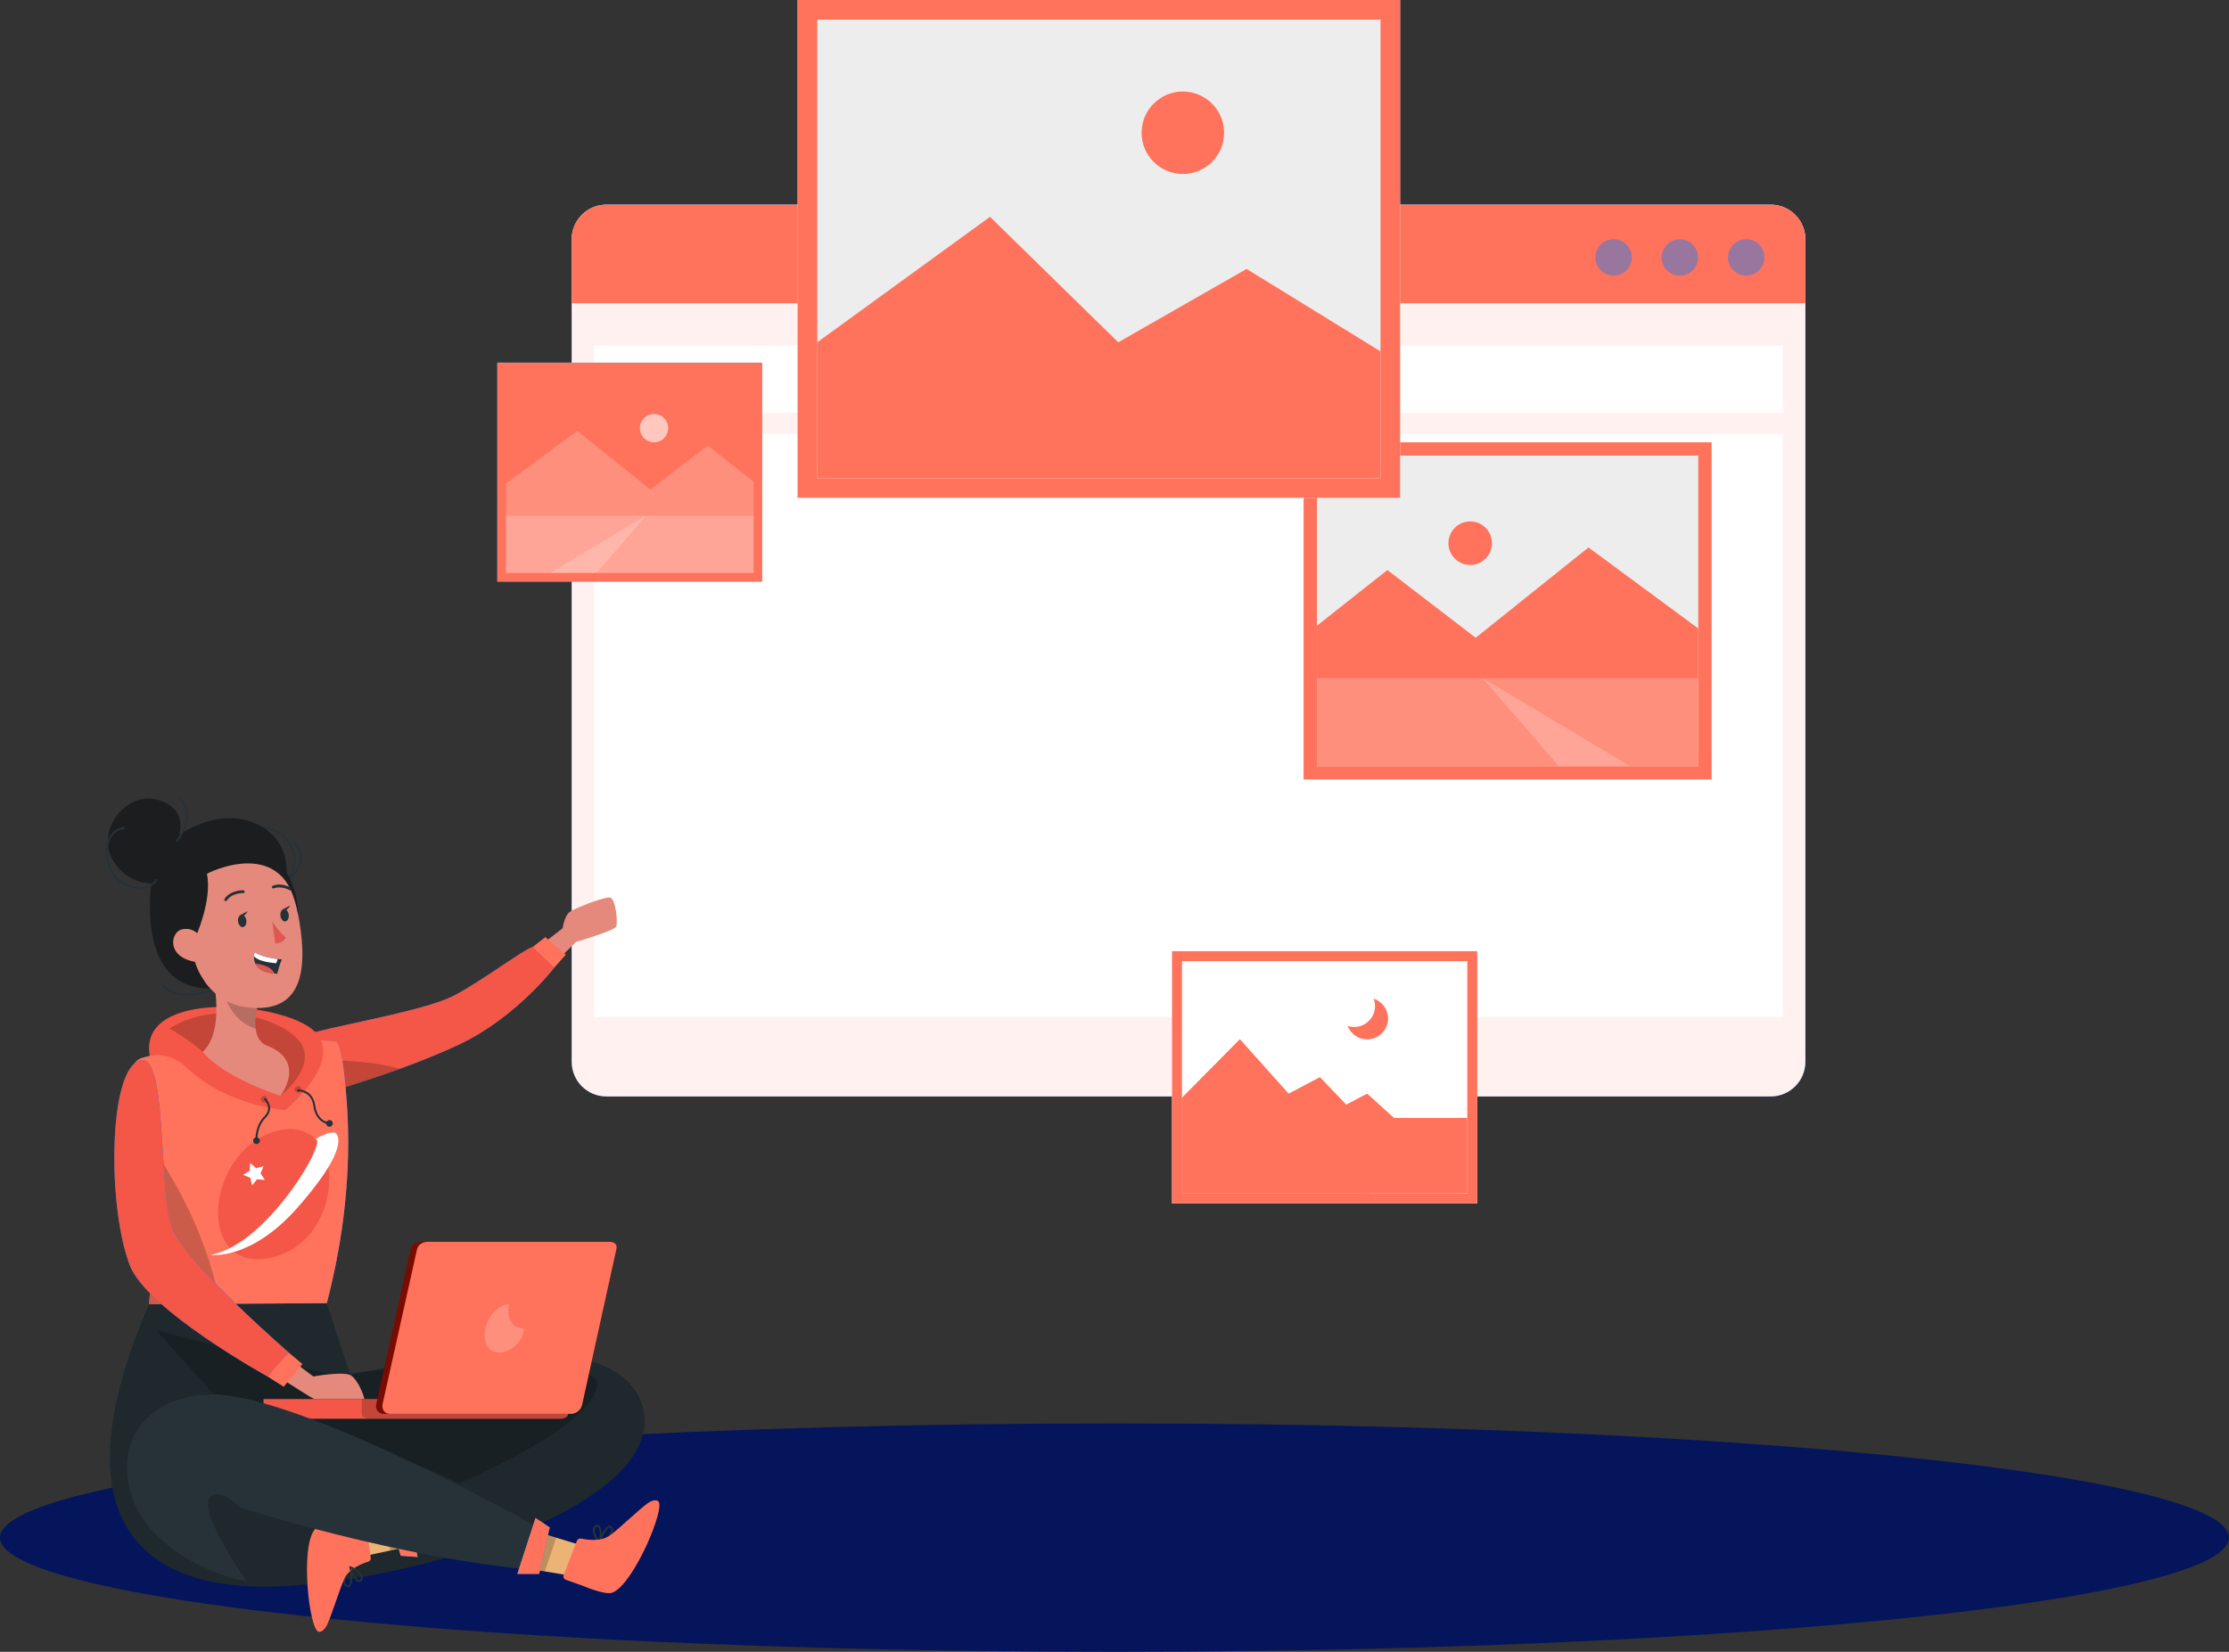
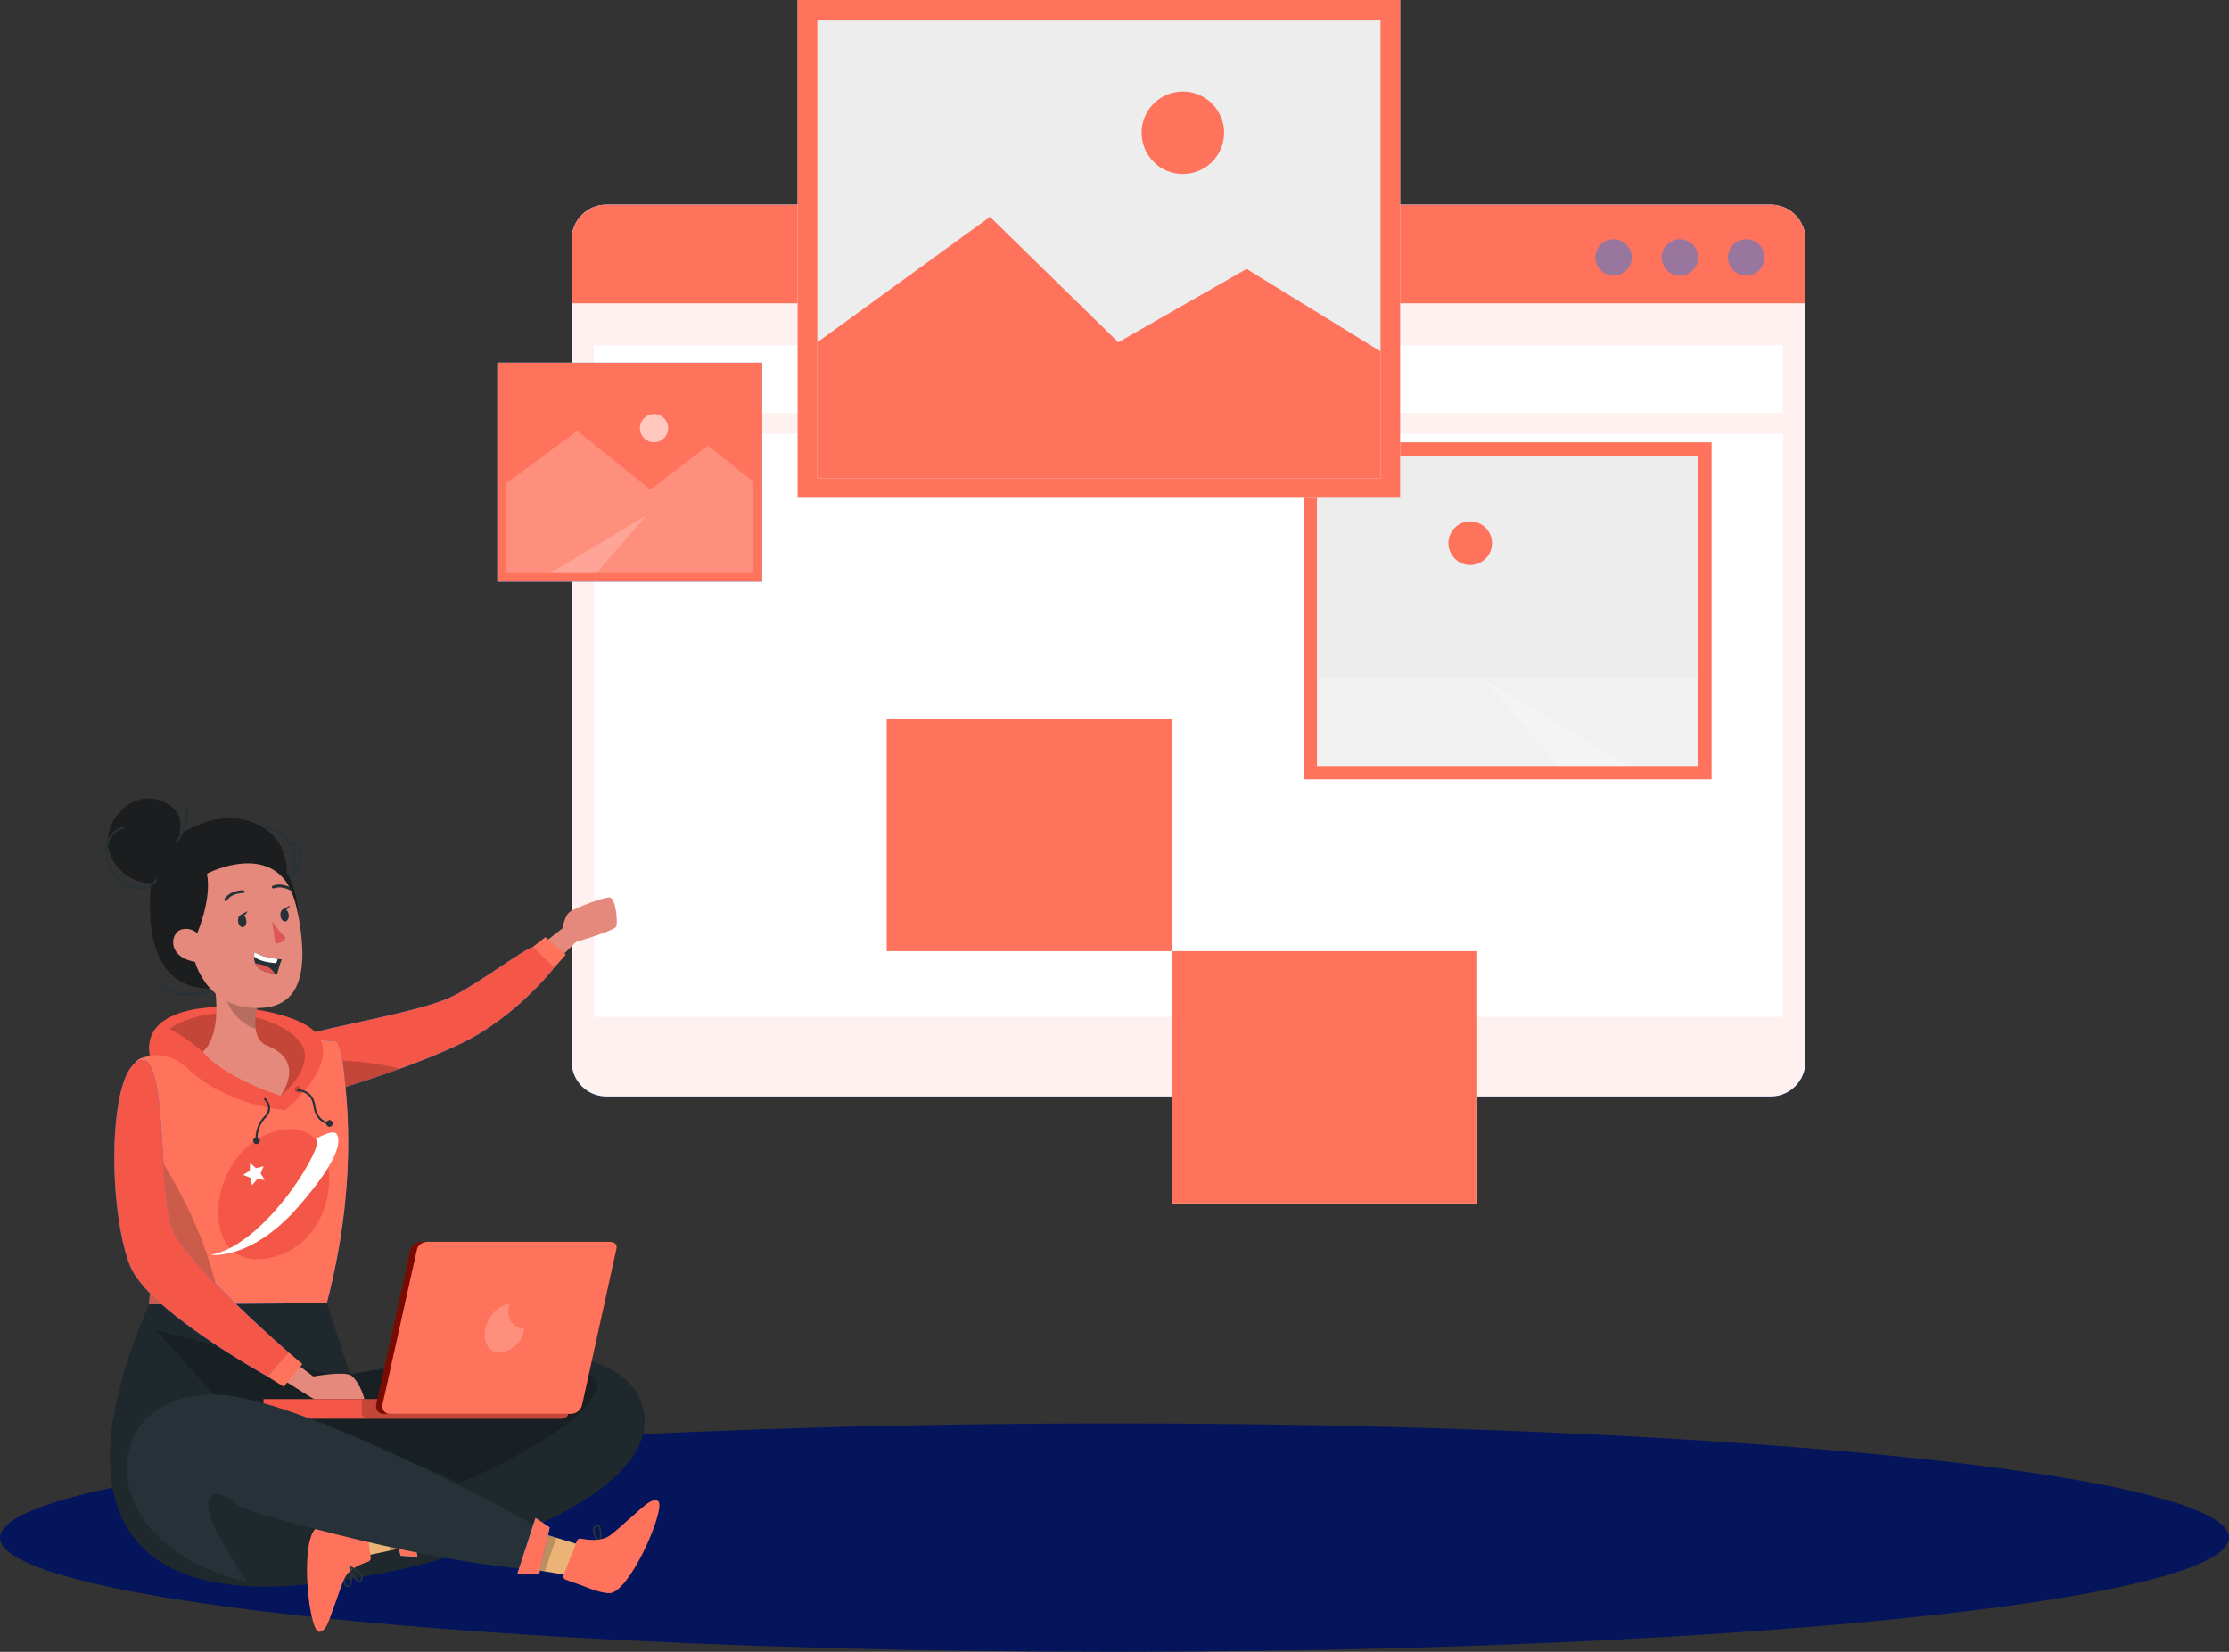
<svg xmlns="http://www.w3.org/2000/svg" id="Layer_2" data-name="Layer 2" viewBox="0 0 563.75 417.81">
  <rect x="0" y="0" width="563.75" height="417.81" fill="#333333" stroke="none" />
  <defs>
    <style>
      .cls-1 {
        fill: #1b1d1e;
      }

      .cls-2 {
        fill: #ebb376;
      }

      .cls-3, .cls-4 {
        opacity: .2;
      }

      .cls-3, .cls-4, .cls-5 {
        isolation: isolate;
      }

      .cls-6 {
        fill: #263238;
      }

      .cls-7 {
        fill: #ff735d;
      }

      .cls-8 {
        fill: #05155b;
      }

      .cls-9, .cls-4, .cls-5 {
        fill: #fff;
      }

      .cls-10 {
        stroke-width: .5px;
      }

      .cls-10, .cls-11 {
        fill: none;
        stroke: #263238;
        stroke-linecap: round;
        stroke-linejoin: round;
      }

      .cls-11 {
        stroke-width: .72px;
      }

      .cls-12 {
        fill: #e4897b;
      }

      .cls-13, .cls-14 {
        fill: #007cff;
      }

      .cls-14 {
        opacity: .4;
      }

      .cls-15 {
        fill: #fff1f0;
      }

      .cls-16 {
        fill: #7a0b00;
      }

      .cls-17 {
        fill: #de5753;
      }

      .cls-18 {
        fill: #ededed;
      }

      .cls-5 {
        opacity: .6;
      }

      .cls-19 {
        fill: #f45747;
      }
    </style>
  </defs>
  <g id="Layer_1-2" data-name="Layer 1">
    <g>
      <g id="_Path_" data-name="&amp;lt;Path&amp;gt;">
        <ellipse class="cls-8" cx="281.87" cy="388.92" rx="281.87" ry="28.89" />
      </g>
      <g>
        <path class="cls-13" d="M456.61,60.54v208.03c0,4.83-3.93,8.76-8.76,8.76H153.36c-4.85,0-8.77-3.93-8.77-8.76V60.54c0-4.85,3.93-8.77,8.77-8.77h294.49c4.83,0,8.76,3.93,8.76,8.77Z" />
        <path class="cls-15" d="M456.61,60.54v208.03c0,4.83-3.93,8.76-8.76,8.76H153.36c-4.85,0-8.77-3.93-8.77-8.76V60.54c0-4.85,3.93-8.77,8.77-8.77h294.49c4.83,0,8.76,3.93,8.76,8.77Z" />
        <path class="cls-7" d="M456.61,60.54v16.17H144.59v-16.17c0-4.85,3.93-8.77,8.77-8.77h294.49c4.83,0,8.76,3.93,8.76,8.77Z" />
        <g>
          <path class="cls-14" d="M446.26,65.12c0,2.55-2.07,4.61-4.61,4.61s-4.61-2.07-4.61-4.61,2.07-4.62,4.61-4.62,4.61,2.07,4.61,4.62Z" />
          <path class="cls-14" d="M429.48,65.12c0,2.55-2.07,4.61-4.61,4.61s-4.61-2.07-4.61-4.61,2.07-4.62,4.61-4.62,4.61,2.07,4.61,4.62Z" />
          <path class="cls-14" d="M412.71,65.12c0,2.55-2.07,4.61-4.61,4.61s-4.61-2.07-4.61-4.61,2.07-4.62,4.61-4.62,4.61,2.07,4.61,4.62Z" />
        </g>
        <rect class="cls-9" x="150.19" y="87.38" width="300.71" height="17.04" />
        <rect class="cls-9" x="150.31" y="109.76" width="300.59" height="147.46" />
      </g>
      <g>
        <g>
          <rect class="cls-9" x="296.42" y="240.59" width="77.2" height="63.79" />
-           <path class="cls-7" d="M296.42,240.59v63.79h77.2v-63.79h-77.2ZM371.1,301.86h-72.16v-58.75h72.16v58.75Z" />
+           <path class="cls-7" d="M296.42,240.59v63.79h77.2v-63.79h-77.2Zh-72.16v-58.75h72.16v58.75Z" />
          <polygon class="cls-7" points="298.93 277.71 313.59 262.89 325.91 276.66 333.83 272.49 340.49 279.44 345.78 276.66 352.52 282.76 371.1 282.76 371.1 301.86 298.93 301.86 298.93 277.71" />
          <path class="cls-7" d="M347.41,252.58c.22.59.35,1.22.35,1.89,0,2.92-2.37,5.29-5.29,5.29-.57,0-1.12-.09-1.63-.26.76,1.99,2.68,3.4,4.93,3.4,2.92,0,5.29-2.37,5.29-5.29,0-2.35-1.53-4.34-3.65-5.03Z" />
          <path class="cls-7" d="M347.02,301.86h-48.09v-24.15l14.65-14.82,12.32,13.77,7.92-4.17,6.66,6.95,5.29-2.78,6.74,6.11s-21.99,3.73-21.78,10.33c.23,6.61,16.28,8.77,16.28,8.77Z" />
        </g>
        <g>
          <rect class="cls-18" x="329.7" y="111.88" width="103.18" height="85.26" />
          <path class="cls-7" d="M329.7,111.88v85.26h103.18v-85.26h-103.18ZM429.52,193.77h-96.45v-78.53h96.45v78.53Z" />
-           <polygon class="cls-7" points="333.07 158.27 350.89 144.18 373.23 161.31 401.75 138.47 429.52 158.96 429.52 193.77 333.07 193.77 333.07 158.27" />
          <rect class="cls-4" x="333.07" y="171.52" width="96.45" height="22.25" />
          <polygon class="cls-4" points="375 171.52 394.24 193.77 412.19 193.77 375 171.52" />
          <circle class="cls-7" cx="371.84" cy="137.39" r="5.51" />
        </g>
        <g>
          <rect class="cls-13" x="125.79" y="91.74" width="66.98" height="55.35" transform="translate(318.56 238.84) rotate(180)" />
          <path class="cls-5" d="M125.79,91.74v55.35h66.98v-55.35h-66.98ZM127.97,93.93h62.61v50.98h-62.61v-50.98Z" />
          <rect class="cls-7" x="125.79" y="91.74" width="66.98" height="55.35" transform="translate(318.56 238.84) rotate(180)" />
          <polygon class="cls-4" points="190.59 121.86 179.02 112.71 164.51 123.83 146 109.01 127.97 122.31 127.97 144.91 190.59 144.91 190.59 121.86" />
-           <rect class="cls-4" x="127.97" y="130.46" width="62.61" height="14.44" />
          <polygon class="cls-4" points="163.37 130.46 150.88 144.91 139.22 144.91 163.37 130.46" />
          <path class="cls-5" d="M161.84,108.3c0,1.98,1.6,3.58,3.58,3.58s3.58-1.6,3.58-3.58-1.6-3.58-3.58-3.58-3.58,1.6-3.58,3.58Z" />
        </g>
        <g>
          <rect class="cls-18" x="201.73" width="152.38" height="125.91" />
          <path class="cls-7" d="M201.73,0v125.91h152.38V0h-152.38ZM349.15,120.94h-142.44V4.97h142.44v115.97Z" />
          <polygon class="cls-7" points="206.7 86.58 250.39 54.84 282.83 86.58 315.28 68.02 349.15 88.87 349.15 120.94 206.7 120.94 206.7 86.58" />
          <path class="cls-7" d="M309.6,33.58c0,5.76-4.67,10.43-10.44,10.43s-10.43-4.67-10.43-10.43,4.67-10.43,10.43-10.43,10.44,4.67,10.44,10.43Z" />
        </g>
      </g>
      <g>
        <path class="cls-12" d="M134.88,240.56l7.43-5.78s.39-3.3,2.02-4.28,8.31-3.61,9.87-3.49c1.57.12,2.1,6.37,1.64,7.38-.46,1.01-10.18,3.87-10.18,3.87l-8.98,8.88-1.81-6.57Z" />
        <g>
          <path class="cls-13" d="M79.31,261.14c11.18-2.79,28.68-5.79,35.51-9.32,6.83-3.53,17.84-11.83,19.95-12.3,0,0,4.11,2.84,5.42,5.22,0,0-9.71,12.66-23.93,19.39-14.21,6.73-33,12.04-33,12.04l-3.95-15.03Z" />
          <path class="cls-19" d="M140.19,244.74s-9.71,12.66-23.93,19.39c-4.82,2.28-10.18,4.41-15.15,6.21-9.65,3.51-17.85,5.83-17.85,5.83l-2.09-7.93-1.86-7.1c11.18-2.79,28.68-5.79,35.51-9.32,6.83-3.53,17.84-11.83,19.95-12.3,0,0,4.11,2.84,5.42,5.22Z" />
        </g>
        <polygon class="cls-7" points="134.76 239.52 137.93 237.04 143.1 241.47 140.19 244.74 134.76 239.52" />
        <path class="cls-3" d="M101.1,270.34c-9.65,3.51-17.85,5.83-17.85,5.83l-2.09-7.93s10.74-.46,19.93,2.1Z" />
        <g>
          <path class="cls-6" d="M82.64,329.62l5.98,18.19c18.43-4.29,66.31-13.3,73.56,6.96,9.01,25.18-56.13,45.26-92.19,46.49-36.06,1.23-55.1-18.79-32.3-71.35l44.95-.29Z" />
          <path class="cls-3" d="M82.64,329.62l5.98,18.19c18.43-4.29,66.31-13.3,73.56,6.96,9.01,25.18-56.13,45.26-92.19,46.49-36.06,1.23-55.1-18.79-32.3-71.35l44.95-.29Z" />
        </g>
-         <path class="cls-6" d="M151.74,390.37c-.08.05-.19.05-.26-.01-.07-.05-.1-.14-.06-.22.12-.4,1.31-3.87,2.52-4.23.26-.06.53.02.72.21.34.28.51.73.43,1.16-.2.65-.59,1.22-1.13,1.63-.69.56-1.43,1.05-2.21,1.47ZM152.05,389.71c1.12-.49,2.03-1.37,2.57-2.48.06-.3-.06-.61-.31-.79-.07-.08-.18-.12-.28-.08-.1.04-.2.09-.28.16-.76.95-1.33,2.03-1.7,3.19Z" />
        <path class="cls-6" d="M151.67,390.42c-.08.03-.17,0-.22-.07-.11-.1-1.78-2.2-1.5-3.62.07-.35.27-.67.57-.87.26-.25.66-.29.96-.09.87.61.77,3.43.34,4.49l-.03.11s-.07.04-.12.04ZM150.73,386.3c-.15.13-.25.31-.29.5-.17.9.66,2.24,1.11,2.89.27-1.2.19-3.17-.33-3.53-.06-.03-.16-.11-.42.07l-.08.07h0Z" />
        <path class="cls-6" d="M88.36,396.28c.05-.08.14-.13.24-.12.09,0,.15.08.16.17.09.41.73,4.02-.16,4.92-.2.18-.48.25-.73.17-.44-.08-.79-.39-.94-.81-.14-.66-.07-1.35.2-1.97.33-.82.74-1.61,1.22-2.35ZM88.41,397.01c-.74.98-1.12,2.18-1.05,3.41.09.29.35.51.65.55.1.04.22.02.29-.06.07-.08.13-.17.16-.28.2-1.2.18-2.42-.06-3.62Z" />
        <polygon class="cls-2" points="111.96 378.04 97.12 383.32 90 385.86 91.83 393.65 98.72 392.18 115.58 388.59 111.96 378.04" />
        <path class="cls-7" d="M93.77,394.02l-1.25-9.2c-.07-.51-.55-.87-1.06-.78l-4.54.76s-6.18.58-7.4,2.16c-3.59,4.63-1.35,25.04,1.04,25.76.87.26,1.8-.94,2.18-1.77,1.21-2.63,3.34-9.51,4.37-11.69,1.21-2.55,4.53-3.8,6.02-4.25.43-.13.7-.55.64-1Z" />
        <path class="cls-6" d="M88.39,396.21c.06-.07.15-.09.23-.05.15.03,2.62,1.06,3.07,2.44.11.34.08.72-.08,1.04-.11.34-.44.57-.8.54-1.06-.12-2.33-2.63-2.47-3.77l-.02-.11s.04-.07.08-.09ZM91.21,399.36c.07-.19.07-.39,0-.58-.28-.87-1.67-1.64-2.37-1.99.34,1.18,1.37,2.87,1.99,2.93.06,0,.19.02.33-.26l.04-.1h0Z" />
        <polygon class="cls-3" points="111.96 378.04 97.12 383.32 98.72 392.18 115.58 388.59 111.96 378.04" />
        <g>
          <polygon class="cls-13" points="101.35 393.52 105.62 393.82 102.76 379.15 97.92 381.82 101.35 393.52" />
          <polygon class="cls-7" points="101.35 393.52 105.62 393.82 102.76 379.15 97.92 381.82 101.35 393.52" />
        </g>
        <path class="cls-3" d="M39.47,336.48l22.22,24.64s24.57-.55,54.39,14.03c0,0,32.01-13.22,34.95-24.2,2.94-10.98-67.19-3.21-67.19-3.21l-44.37-11.25Z" />
        <g>
          <path class="cls-13" d="M34.95,276.23c3.96,11.91,4.14,38.81,2.74,53.68l44.95-.29c7.73-29.64,5.12-50.45,4.46-57.4-.82-8.45-2.13-8.77-2.13-8.77,0,0-9.16-.9-17.15-.84-6.17.22-12.33.87-18.42,1.95-4.53.75-9,1.76-13.42,3.02-1.96.56-3.06,2.64-2.4,4.58.48,1.4.93,2.76,1.36,4.08Z" />
          <path class="cls-7" d="M82.64,329.62l-27.1.17-17.84.11c1.03-10.95,1.21-28.4-.36-41.59-.56-4.75-1.34-8.94-2.39-12.08-.42-1.32-.88-2.68-1.35-4.08-.66-1.94.44-4.03,2.4-4.59,4.41-1.25,8.88-2.26,13.42-3.02,6.09-1.08,12.24-1.73,18.42-1.94,7.98-.06,17.15.83,17.15.83,0,0,1.3.32,2.13,8.77.66,6.95,3.27,27.75-4.46,57.4Z" />
          <g>
            <path class="cls-19" d="M69.24,286.26c18.6-5.85,18.97,27.2-.37,31.79-19.35,4.59-17.33-26.22.37-31.79Z" />
            <path class="cls-9" d="M79.77,288.13c3.37-.07-12.2,26.8-26.46,29.26,0,0,10.08,1.53,21.96-11.96,11.87-13.49,10.69-17.63,9.79-18.68-1.02-1.18-5.29,1.38-5.29,1.38Z" />
            <polygon class="cls-9" points="63.27 294.18 64.76 295.47 66.67 294.97 65.91 296.79 66.98 298.45 65.01 298.28 63.76 299.81 63.31 297.89 61.47 297.18 63.16 296.15 63.27 294.18" />
          </g>
          <path class="cls-3" d="M37.69,329.91c1.03-10.95,1.21-28.4-.36-41.59,5.53,7.85,15.26,23.7,18.21,41.48l-17.84.11Z" />
        </g>
        <path class="cls-12" d="M66.98,346.01s11.22,7.3,12.5,7.87c1.29.58,9.61,2.61,11.99,2.48,2.38-.13-.8-7.58-2.85-8.55-2.04-.97-9.38.35-9.38.35l-8.68-6.53-3.58,4.38Z" />
        <g>
          <path class="cls-6" d="M143.69,353.88v3.65c0,.94-1.1,1.32-2.03,1.32h-72.95c-.94,0-2.06-.38-2.06-1.32v-3.65h77.05Z" />
          <path class="cls-19" d="M143.69,353.88v3.65c0,.94-1.1,1.32-2.03,1.32h-72.95c-.94,0-2.06-.38-2.06-1.32v-3.65h77.05Z" />
          <path class="cls-3" d="M143.69,353.88v3.65c0,.94-1.1,1.32-2.03,1.32h-48.12c-.94,0-2.05-.38-2.05-1.32v-3.65h52.19Z" />
          <path class="cls-16" d="M155.89,315.98l-8.68,39.39c-.28,1.3-1.55,2.24-2.82,2.24h-47.44c-1.26,0-2.08-1.18-1.78-2.48l8.67-39.09c.29-1.29,1.54-1.93,2.82-1.93h47.44c1.27,0,2.08.58,1.79,1.86Z" />
          <path class="cls-7" d="M155.89,315.98l-8.68,39.39c-.28,1.3-1.55,2.24-2.82,2.24h-45.83c-1.27,0-2.08-1.18-1.79-2.48l8.69-39.09c.28-1.29,1.54-1.93,2.82-1.93h45.83c1.27,0,2.08.58,1.79,1.86Z" />
          <path class="cls-4" d="M132.5,336h0c0,3.38-3.62,6.12-6.27,6.12s-4.22-2.74-3.47-6.11c.76-3.31,3.39-6,5.99-6.1-.76,3.37.86,6.1,3.5,6.1.06,0,.24,0,.24-.01Z" />
        </g>
        <polygon class="cls-2" points="122.26 394.91 137.79 397.47 145.25 398.7 147.43 390.99 140.68 388.94 124.2 383.92 122.26 394.91" />
        <path class="cls-7" d="M145.91,389.73l-3.36,8.65c-.19.48.06,1.02.55,1.2l4.34,1.54s5.68,2.48,7.53,1.69c5.38-2.31,13.3-21.26,11.56-23.05-.64-.65-2.03-.05-2.76.49-2.33,1.72-7.52,6.71-9.49,8.11-2.29,1.65-5.8,1.13-7.32.8-.44-.1-.88.15-1.04.57Z" />
        <polygon class="cls-3" points="122.26 394.91 137.79 397.47 140.68 388.94 124.2 383.92 122.26 394.91" />
        <path class="cls-6" d="M138.01,387.33s-63.34-35.61-85.2-34.6c-21.86,1.01-25.01,20.28-15.99,32.34,9.02,12.06,25.67,15,25.67,15,0,0-11.34-16.02-9.7-20.53,1.64-4.51,8.05,1.78,8.05,1.78,0,0,39.85,12.87,74.71,15.82l2.46-9.82Z" />
        <g>
          <polygon class="cls-13" points="139.03 386.35 135.44 383.94 130.84 398.09 136.37 398.09 139.03 386.35" />
          <polygon class="cls-7" points="139.03 386.35 135.44 383.94 130.84 398.09 136.37 398.09 139.03 386.35" />
        </g>
        <path class="cls-12" d="M45.45,266.2c-2.29,3.26,25.83,8.52,25.83,8.52,0,0,16.45-10.67-2.76-12.35-3.91-.34-19.45-1.32-23.06,3.83Z" />
        <path class="cls-19" d="M72.19,280.79s15.15-12.5,7.31-19.98c-7.84-7.48-44.7-10.83-41.62,6.25,0,0,4.75-1.4,9.55,3.17,10.1,9.6,24.77,10.55,24.77,10.55Z" />
        <path class="cls-3" d="M70.92,277.18s8.57-6.66,5.56-12.67c-3.01-6.01-20.87-12.57-33.65-4.29,0,0,3.4,1.51,8.47,5.84,5.07,4.33,19.63,11.12,19.63,11.12Z" />
        <path class="cls-12" d="M51.29,266.06s4.12,5.87,19.63,11.12c0,0,6.91-8.78-3.6-12.8,0,0-2.19-.68-2.66-4.16-.24-1.68-.08-4.01.93-7.25.11-.37.25-.77.38-1.17l-12.77-7.99s4.5,16.19-1.91,22.24Z" />
        <path class="cls-3" d="M56.08,248.45s.68,9.13,8.59,11.77c-.24-1.68-.08-4.01.93-7.25-4.66-2.46-9.52-4.52-9.52-4.52Z" />
        <g>
          <path class="cls-10" d="M55.12,249.98s-10.17,4.06-13.85-.74" />
          <path class="cls-10" d="M72.82,222.57s4.29-5.33-.62-10.57c-4.95-5.29-12.23-.77-12.23-.77" />
          <path class="cls-10" d="M72.31,222.96s6.81-4.56,2.14-9.72" />
          <path class="cls-1" d="M72.46,221.71s1.56-10.69-9.83-14.13c-11.39-3.44-23.16,7.88-23.16,7.88,0,0-8.84,36.49,15.65,34.52,24.49-1.97,17.34-28.27,17.34-28.27Z" />
          <path class="cls-12" d="M59.45,217.88c10.55-.99,14.47,4.34,16.26,15.14,2.24,13.49.13,23.43-13.33,21.76-18.28-2.26-20.45-35.26-2.93-36.9Z" />
          <path class="cls-17" d="M68.83,233.07s1.72,2.62,3.48,4.09c0,0-.77,1.52-2.67,1.45l-.81-5.54Z" />
          <g>
            <path class="cls-6" d="M62.3,232.81c.1.87-.28,1.62-.86,1.69-.58.07-1.13-.58-1.23-1.44-.1-.86.28-1.62.86-1.69.58-.07,1.13.58,1.23,1.44Z" />
            <path class="cls-6" d="M60.83,231.44l1.79-.96s-.75,1.69-1.79.96Z" />
          </g>
          <g>
            <path class="cls-6" d="M73.02,231.37c.1.87-.28,1.62-.86,1.69-.58.07-1.13-.58-1.23-1.44-.1-.86.28-1.62.86-1.69.58-.07,1.13.58,1.23,1.44Z" />
            <path class="cls-6" d="M71.56,230l1.79-.96s-.75,1.69-1.79.96Z" />
          </g>
          <path class="cls-11" d="M61.51,225.54s-3-.11-4.43,2.02" />
          <path class="cls-11" d="M69.13,224.37s1.8-.86,4.29.47" />
          <path class="cls-1" d="M49.58,236.74s4.12-9.13,2.75-15.75c0,0,20.1-10.49,23.12,10.62,0,0,.28-19.03-17.89-17.75-18.14,1.28-15.61,27.8-5.51,34.82,0,0-5.01-6.24-2.47-11.95Z" />
          <path class="cls-12" d="M51.51,238.8c-.23-1.69-2.25-4.4-5.38-3.76-3.23.66-4.16,7.52,4.12,8.37,1.19.12,1.74-1.08,1.26-4.61Z" />
          <g>
            <path class="cls-6" d="M71.27,242.68c-.58,1.26-1.15,3.61-1.15,3.61-.22-.01-.45-.03-.67-.05-3.02-.26-4.33-1.38-4.87-2.54-.29-.63-.35-1.29-.32-1.82.02-.61.18-1.04.18-1.04,1.52,1.09,4.31,1.55,5.81,1.73.63.08,1.03.1,1.03.1Z" />
            <path class="cls-9" d="M70.24,242.58l-.37,1.06c-2.84-.25-4.81-.81-5.62-1.75.02-.61.18-1.04.18-1.04,1.52,1.09,4.31,1.55,5.81,1.73Z" />
            <path class="cls-17" d="M69.45,246.24c-3.02-.26-4.33-1.38-4.87-2.54,1.02.13,2.25.4,3.29.95.8.42,1.28,1.01,1.58,1.58Z" />
          </g>
          <path class="cls-1" d="M44.18,213.8s5.07-8.07-3.53-11.26c-8.6-3.2-16.96,7.88-11.8,15.55,5.16,7.67,13.4,4.86,13.4,4.86l1.93-9.15Z" />
          <path class="cls-10" d="M44.74,212.72s5.48-6.64.57-10.74" />
          <path class="cls-10" d="M39.55,222.57s-2.21,4.11-8.23.89c-6.02-3.22-5.65-13.39,0-14.02" />
        </g>
        <g>
-           <path class="cls-3" d="M67.66,278.03c0,.47-.38.85-.85.85s-.85-.38-.85-.85.38-.85.85-.85.85.38.85.85Z" />
          <path class="cls-3" d="M76.22,275.57c0,.47-.38.85-.85.85s-.85-.38-.85-.85.38-.85.85-.85.85.38.85.85Z" />
          <path class="cls-6" d="M84.18,284.15c0,.47-.38.85-.85.85s-.85-.38-.85-.85.38-.85.85-.85.85.38.85.85Z" />
          <path class="cls-6" d="M65.73,288.52c0,.47-.38.85-.85.85s-.85-.38-.85-.85.38-.85.85-.85.85.38.85.85Z" />
          <path class="cls-10" d="M75.37,275.79s3.59-.12,4.13,3.93c.54,4.06,3.61,4.42,3.61,4.42" />
          <path class="cls-10" d="M67.02,278s2.34,2.21,0,4.55c-2.34,2.33-2.14,5.65-2.14,5.65" />
        </g>
        <path class="cls-13" d="M34.06,268.96c8.91-7.15,5.53,33.13,9.74,42.3,4.21,9.18,29.25,30.86,29.25,30.86l-5.38,6.04s-30.57-16.86-34.86-28.17c-5.44-14.35-5.32-45.75,1.26-51.03Z" />
        <path class="cls-19" d="M34.06,268.96c8.91-7.15,5.53,33.13,9.74,42.3,4.21,9.18,29.25,30.86,29.25,30.86l-5.38,6.04s-30.57-16.86-34.86-28.17c-5.44-14.35-5.32-45.75,1.26-51.03Z" />
        <polygon class="cls-7" points="73.04 342.12 76.48 345.02 71.76 350.76 67.66 348.16 73.04 342.12" />
      </g>
    </g>
  </g>
</svg>